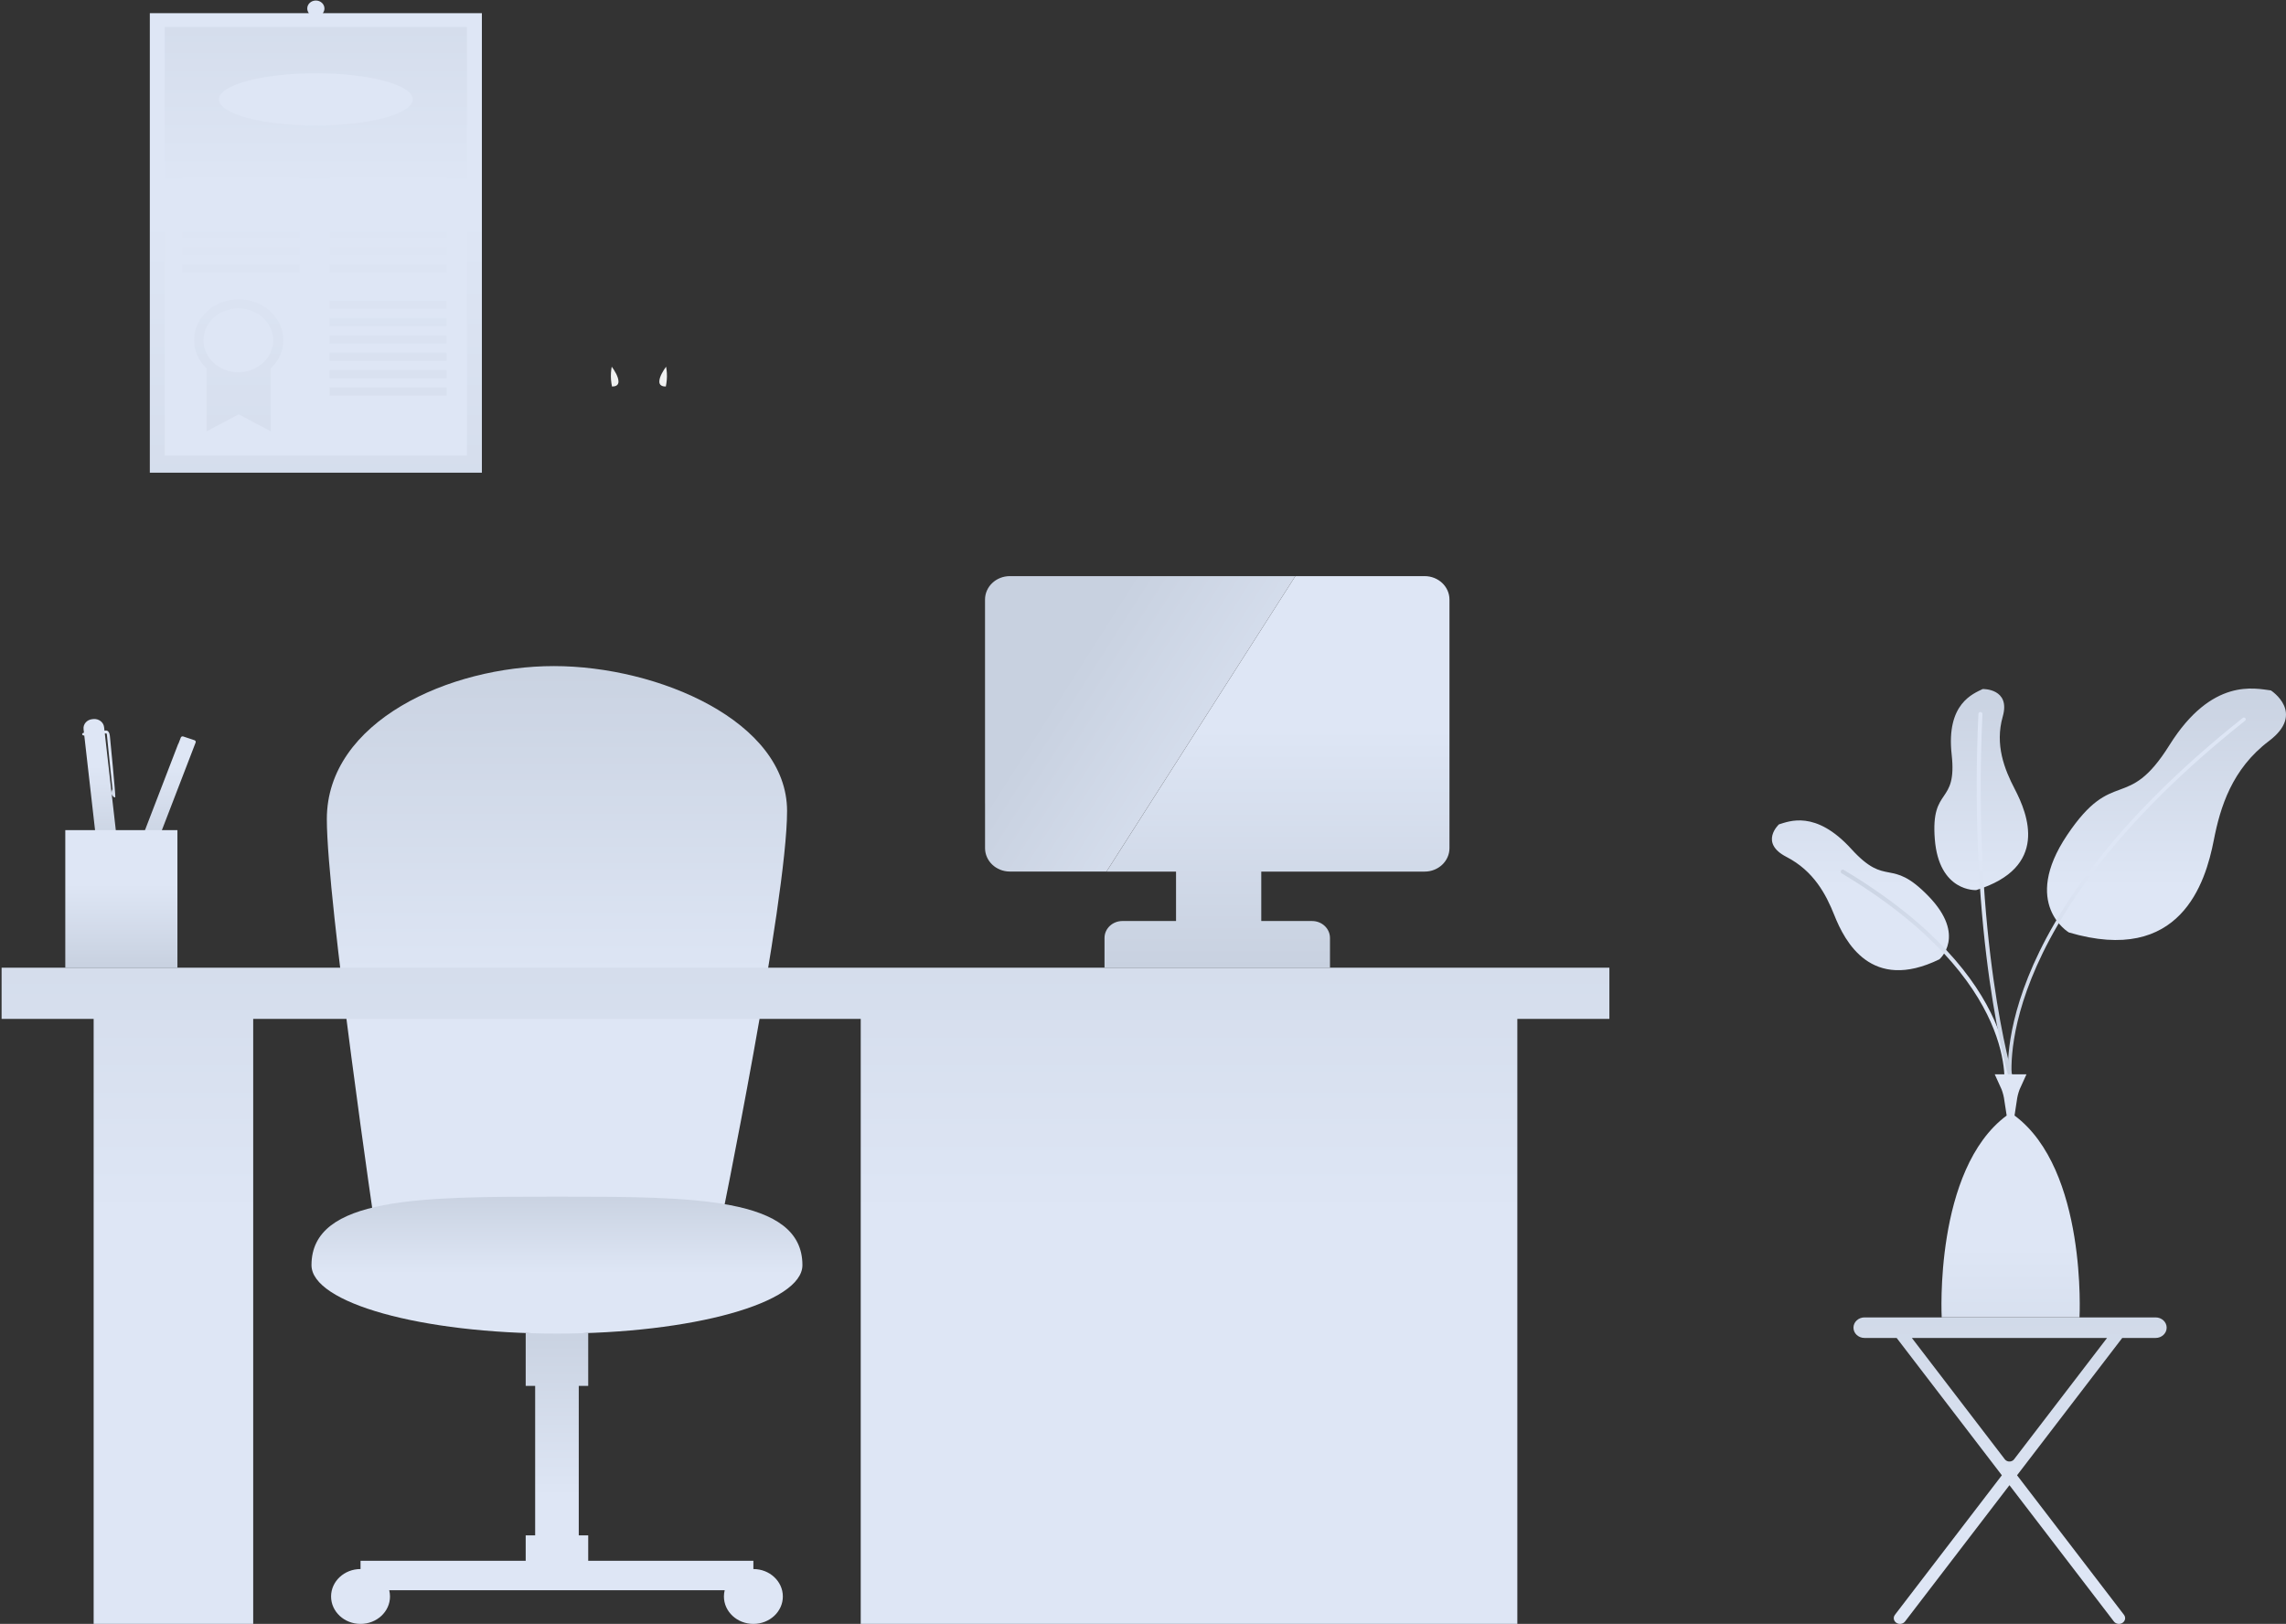
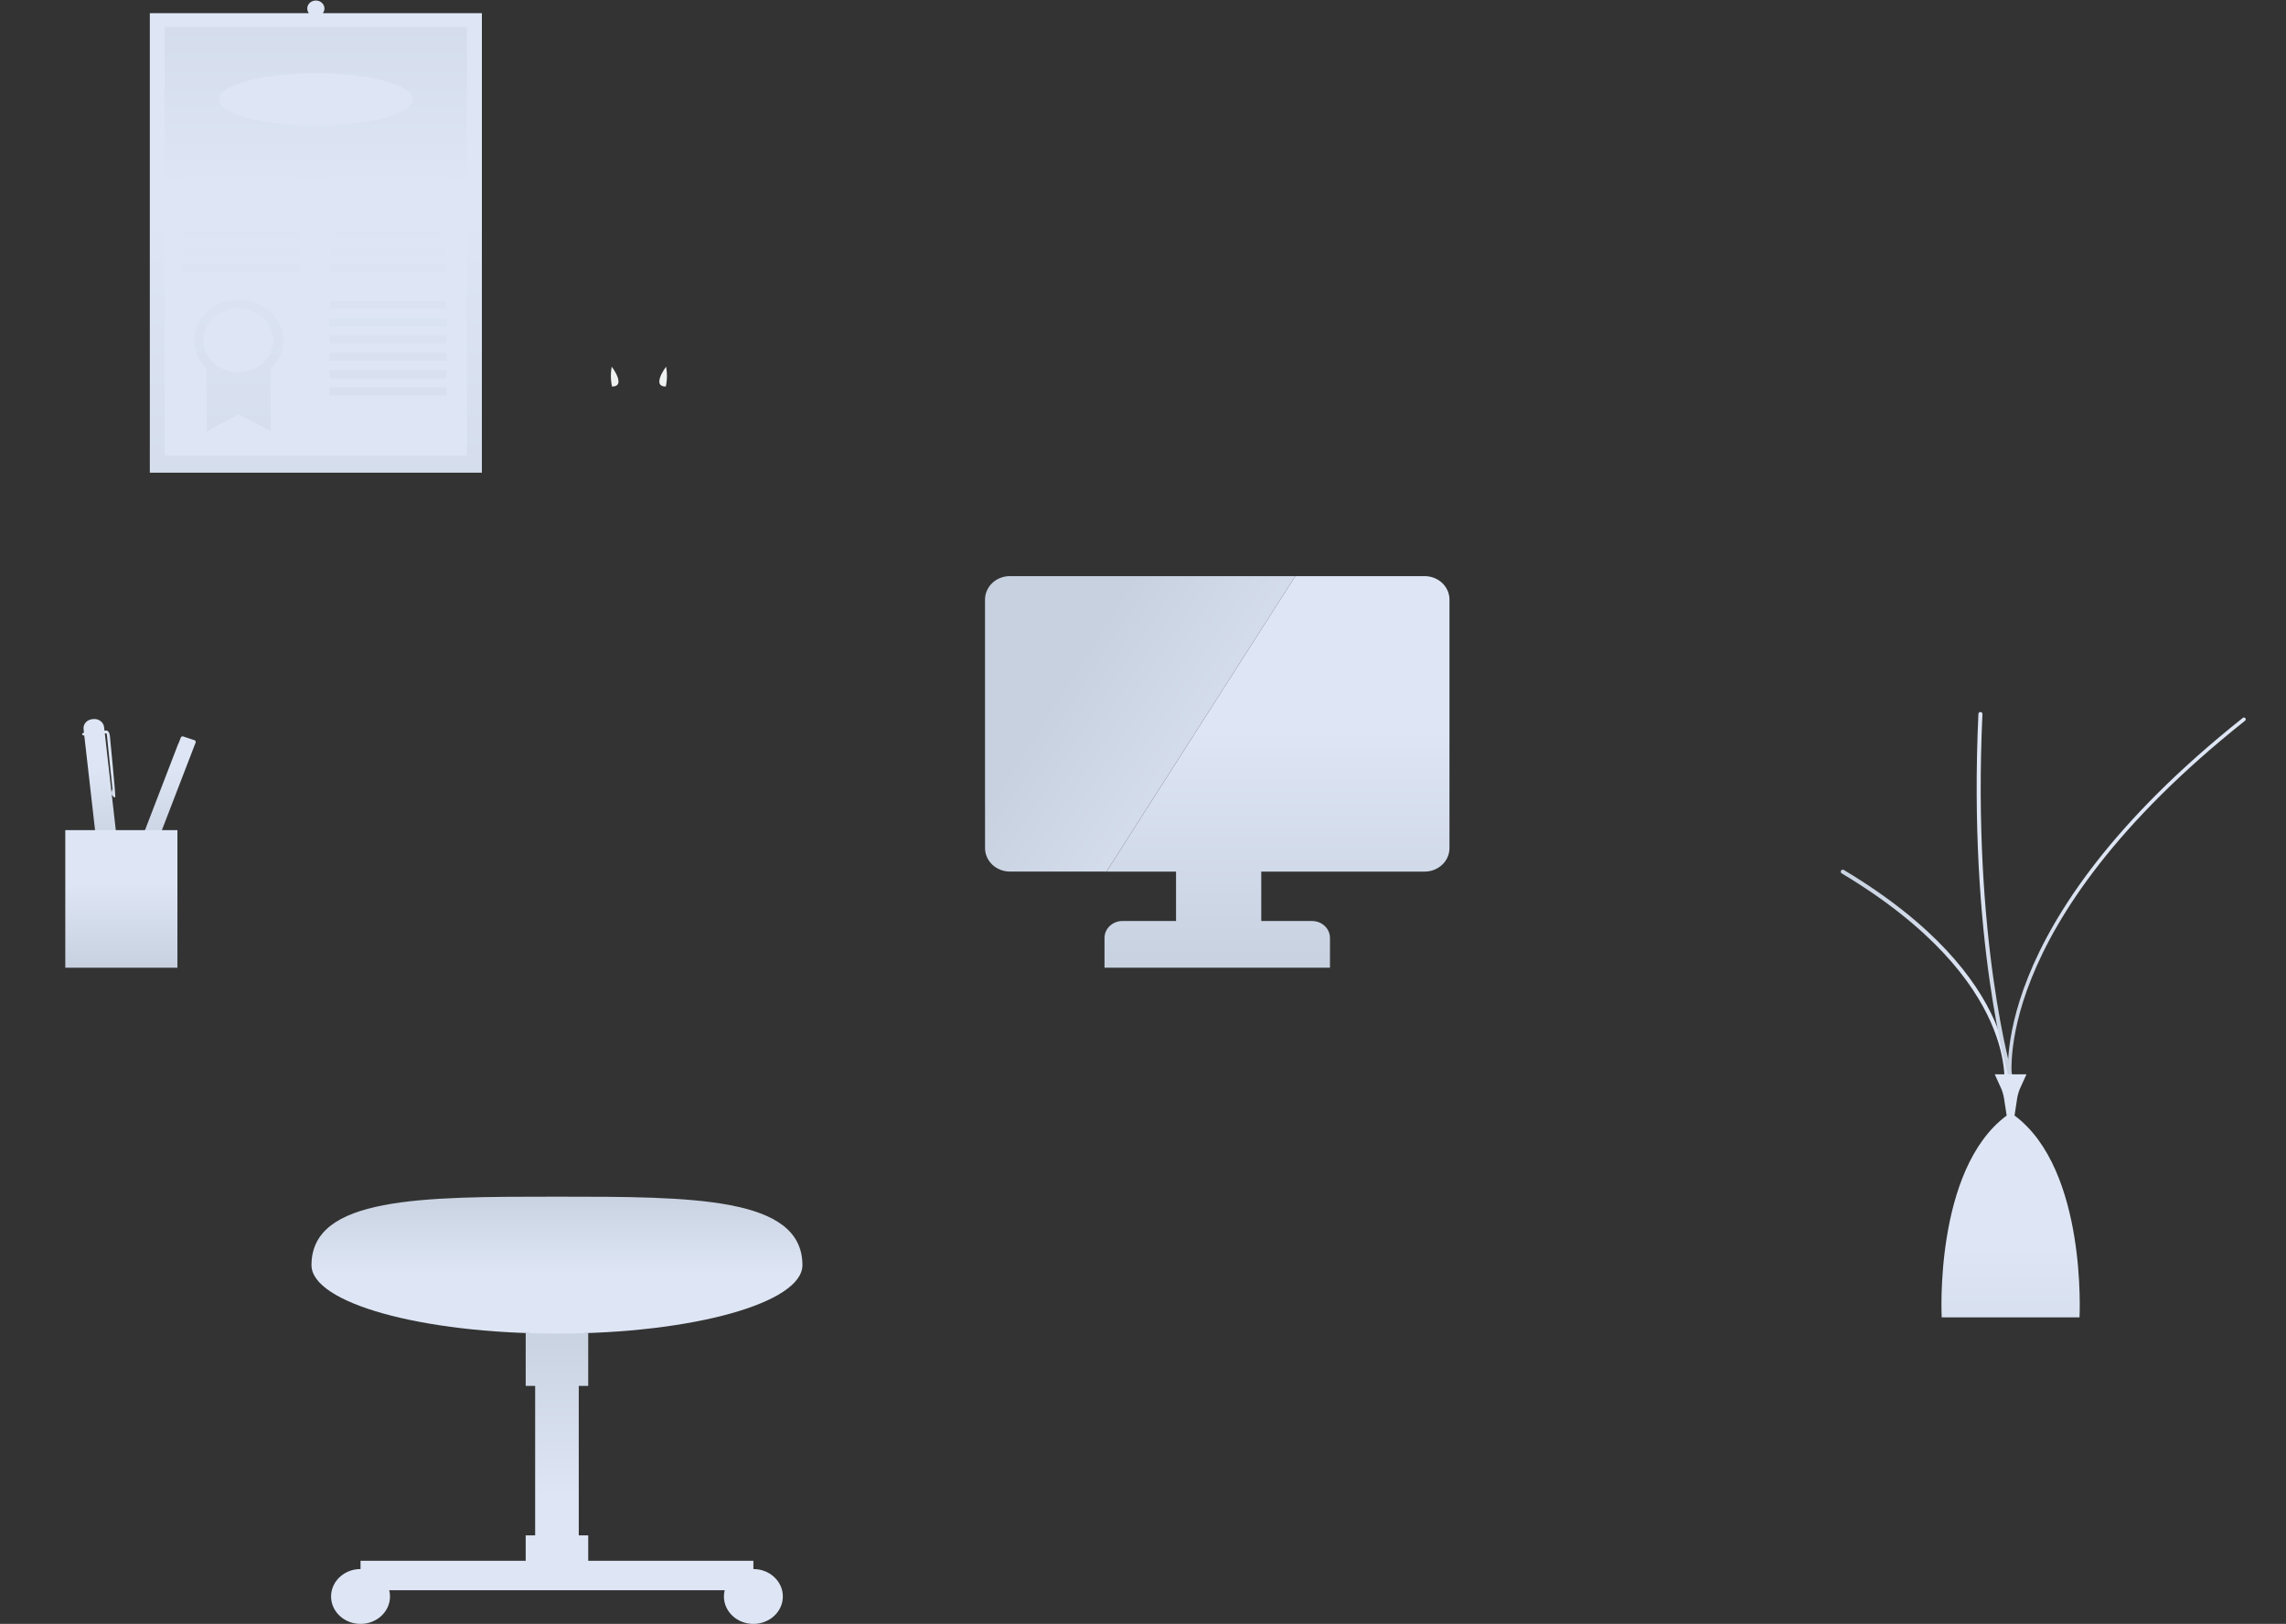
<svg xmlns="http://www.w3.org/2000/svg" width="473" height="336" viewBox="0 0 473 336" fill="none">
  <rect x="0" y="0" width="473" height="336" fill="#333333" stroke="none" />
  <path d="M74.599 324.647H74.6V322.937H108.772V317.675H110.73V286.757H108.773V275.779H121.708V286.757H119.753V317.674H121.708V322.936H155.884V324.647C159.251 324.647 161.98 327.189 161.98 330.325C161.98 333.458 159.25 336 155.882 336C152.517 336 149.788 333.458 149.788 330.325C149.788 329.878 149.845 329.444 149.95 329.027H80.534C80.638 329.444 80.695 329.878 80.695 330.325C80.695 333.458 77.966 336 74.599 336C71.233 336 68.504 333.458 68.504 330.325C68.504 327.189 71.233 324.647 74.599 324.647" fill="url(#paint0_linear_594_2800)" />
-   <path d="M114.605 137.818C136.192 137.818 162.855 149.257 162.855 167.807C162.855 186.355 148.888 254.418 148.888 254.418L77.784 255.323C77.784 255.323 67.626 186.278 67.626 169.47C67.626 149.257 93.02 137.818 114.606 137.818" fill="url(#paint1_linear_594_2800)" />
  <path d="M166.03 261.766C166.03 269.589 143.29 275.93 115.24 275.93C87.188 275.93 64.451 269.589 64.451 261.766C64.451 247.6 87.188 247.6 115.24 247.6C143.29 247.6 166.03 247.6 166.03 261.766V261.766Z" fill="url(#paint2_linear_594_2800)" />
-   <path d="M333 200.23V210.824H313.955V336H178.094V210.824H52.39V336H19.377V210.824H0.33V200.23H333Z" fill="url(#paint3_linear_594_2800)" />
-   <path d="M17.373 151.601L17.29 150.868C17.171 149.837 17.977 148.914 19.083 148.804L19.317 148.78C20.425 148.671 21.421 149.418 21.537 150.451L21.619 151.18L21.832 151.159C21.871 151.15 22.588 150.979 22.734 152.265C22.791 152.786 23.944 164.609 23.856 164.903C23.769 165.2 23.156 164.686 23.096 164.168C23.037 163.647 23.303 163.286 23.274 163.289C23.244 163.293 22.112 151.991 22.112 151.991L22.025 151.737L21.687 151.77L25.226 182.891C25.243 183.039 25.273 183.412 25.31 183.94L36.593 154.641L36.88 153.897L36.908 153.906L37.411 152.6C37.484 152.414 37.708 152.312 37.91 152.383L40.246 153.16C40.446 153.226 40.552 153.435 40.48 153.627L39.813 155.36L39.693 155.673L25.697 192.023C25.721 193.422 25.691 194.445 25.562 194.553C25.548 194.565 25.527 194.577 25.502 194.588L25.501 194.589C25.463 194.607 25.411 194.624 25.351 194.642L25.301 196.121L24.991 196.153L25.076 196.91L24.711 197.487L24.281 196.989L24.193 196.232L23.888 196.263L23.728 195.669L22.562 196.909L22.618 196.928L21.595 197.937L21.536 196.569L21.592 196.587L21.584 193.616L22.472 191.31C21.812 188.1 21.027 183.724 20.981 183.309L17.44 152.186C17.211 152.199 17.018 152.09 16.998 151.935C16.981 151.777 17.148 151.633 17.373 151.601Z" fill="url(#paint4_linear_594_2800)" />
+   <path d="M17.373 151.601L17.29 150.868C17.171 149.837 17.977 148.914 19.083 148.804L19.317 148.78C20.425 148.671 21.421 149.418 21.537 150.451L21.619 151.18L21.832 151.159C21.871 151.15 22.588 150.979 22.734 152.265C22.791 152.786 23.944 164.609 23.856 164.903C23.769 165.2 23.156 164.686 23.096 164.168C23.037 163.647 23.303 163.286 23.274 163.289C23.244 163.293 22.112 151.991 22.112 151.991L22.025 151.737L21.687 151.77L25.226 182.891C25.243 183.039 25.273 183.412 25.31 183.94L36.593 154.641L36.88 153.897L36.908 153.906L37.411 152.6C37.484 152.414 37.708 152.312 37.91 152.383L40.246 153.16C40.446 153.226 40.552 153.435 40.48 153.627L39.813 155.36L39.693 155.673L25.697 192.023C25.721 193.422 25.691 194.445 25.562 194.553C25.548 194.565 25.527 194.577 25.502 194.588L25.501 194.589C25.463 194.607 25.411 194.624 25.351 194.642L25.301 196.121L24.991 196.153L25.076 196.91L24.711 197.487L24.281 196.989L23.888 196.263L23.728 195.669L22.562 196.909L22.618 196.928L21.595 197.937L21.536 196.569L21.592 196.587L21.584 193.616L22.472 191.31C21.812 188.1 21.027 183.724 20.981 183.309L17.44 152.186C17.211 152.199 17.018 152.09 16.998 151.935C16.981 151.777 17.148 151.633 17.373 151.601Z" fill="url(#paint4_linear_594_2800)" />
  <path d="M25.11 171.76H36.711V200.228H25.11H13.51V171.76H25.11Z" fill="url(#paint5_linear_594_2800)" />
  <path d="M243.335 190.567V180.34H228.944L268.022 119.204H294.768C297.611 119.204 299.912 121.377 299.912 124.061V175.483C299.912 178.166 297.613 180.34 294.777 180.34H260.97V190.567H271.481C273.528 190.567 275.187 192.13 275.187 194.062V200.229H228.537V194.065C228.537 192.133 230.195 190.566 232.242 190.566H243.335V190.567Z" fill="url(#paint6_linear_594_2800)" />
  <path d="M208.952 119.204H268.022L228.944 180.331H208.957C206.117 180.331 203.817 178.159 203.817 175.476V166.261H203.813V124.061C203.813 121.377 206.114 119.204 208.953 119.204" fill="url(#paint7_linear_594_2800)" />
  <path d="M126.417 77.143C126.447 76.683 126.501 76.262 126.574 75.872C127.112 76.606 127.974 77.94 127.974 78.968C127.974 79.757 127.31 79.984 126.632 79.976C126.452 79.111 126.35 78.17 126.417 77.143ZM137.98 77.143C138.046 78.17 137.944 79.112 137.764 79.976C137.085 79.986 136.421 79.757 136.421 78.968C136.421 77.94 137.283 76.604 137.821 75.871C137.895 76.262 137.95 76.683 137.979 77.143" fill="#F0F1F1" />
  <path d="M96.614 94.27H34.084V5.599H95.905L96.613 94.268L96.614 94.27ZM63.914 2.726C63.702 2.454 63.575 2.121 63.575 1.758C63.575 0.846 64.372 0.109 65.355 0.109C66.337 0.109 67.133 0.847 67.133 1.759C67.133 2.121 67.006 2.454 66.793 2.727H99.708V97.806H31V2.726H63.914Z" fill="url(#paint8_linear_594_2800)" />
  <path d="M61.96 38.434H37.738V36.744H61.96V38.434ZM61.96 42.025H37.738V40.335H61.96V42.025ZM61.96 45.617H37.738V43.926H61.96V45.617ZM61.96 49.207H37.738V47.517H61.96V49.207ZM61.96 52.799H37.738V51.108H61.96V52.799ZM61.96 56.39H37.738V54.7H61.96V56.389V56.39ZM42.75 76.24C41.148 74.72 40.16 72.653 40.16 70.374C40.16 65.708 44.292 61.925 49.388 61.925C54.483 61.925 58.615 65.708 58.615 70.373C58.615 72.653 57.628 74.72 56.025 76.24V89.245L49.388 85.725L42.75 89.245V76.24V76.24ZM85.4 20.566C85.4 23.551 76.422 25.972 65.35 25.972C54.274 25.972 45.298 23.551 45.298 20.566C45.298 17.579 54.274 15.159 65.349 15.159C76.422 15.159 85.399 17.579 85.399 20.565L85.4 20.566ZM92.41 38.434H68.188V36.744H92.41V38.434ZM92.41 42.025H68.188V40.335H92.41V42.025ZM92.41 45.617H68.188V43.926H92.41V45.617ZM92.41 49.207H68.188V47.517H92.41V49.207ZM92.41 52.799H68.188V51.108H92.41V52.799ZM92.41 56.39H68.188V54.7H92.41V56.389V56.39ZM92.41 63.888H68.188V62.198H92.41V63.888ZM92.41 67.479H68.188V65.79H92.41V67.479ZM92.41 71.071H68.188V69.38H92.41V71.07V71.071ZM92.41 74.662H68.188V72.972H92.41V74.662ZM92.41 78.253H68.188V76.562H92.41V78.252V78.253ZM92.41 81.844H68.188V80.154H92.41V81.844ZM96.614 94.272V5.586H34.084V94.272H96.614ZM56.528 70.41C56.528 66.763 53.299 63.806 49.316 63.806C45.332 63.806 42.103 66.763 42.103 70.41C42.103 74.058 45.333 77.016 49.316 77.016C53.299 77.016 56.528 74.059 56.528 70.41Z" fill="url(#paint9_linear_594_2800)" />
-   <path d="M469.87 142.853C466.64 142.459 457.678 140.118 448.88 154.177C440.082 168.237 437.302 158.495 427.715 172.781C418.129 187.068 428.075 192.932 428.075 192.932C451.159 199.747 456.345 182.639 458.058 173.85C459.391 167.009 461.803 159.115 469.483 153.315C477.163 147.519 469.871 142.853 469.871 142.853H469.87ZM368.084 170.568C368.084 170.568 363.943 174.36 369.624 177.291C375.304 180.221 377.835 185.069 379.54 189.349C381.731 194.85 387.193 205.357 401.277 198.491C401.277 198.491 406.985 193.64 399.026 185.424C391.066 177.21 390.47 183.805 383.05 175.652C375.629 167.501 370.123 169.969 368.084 170.568ZM410.248 142.562C408.368 143.516 402.64 145.498 403.822 156.122C405.002 166.746 399.475 162.577 400.332 173.605C401.188 184.634 408.904 184.166 408.904 184.166C423.987 179.477 419.622 168.537 416.874 163.257C414.736 159.148 412.731 154.092 414.394 148.252C416.059 142.414 410.249 142.562 410.249 142.562H410.248Z" fill="url(#paint10_linear_594_2800)" />
  <path d="M415.98 223.687C415.98 223.687 410.596 191.514 464.296 148.83" stroke="url(#paint11_linear_594_2800)" stroke-width="0.742" stroke-linecap="round" stroke-linejoin="round" />
  <path d="M415.07 225.341C415.07 225.341 418.88 202.857 381.29 180.355" stroke="url(#paint12_linear_594_2800)" stroke-width="0.834" stroke-linecap="round" stroke-linejoin="round" />
  <path d="M416.017 222.759C416.017 222.759 407.598 194.501 409.774 147.741" stroke="url(#paint13_linear_594_2800)" stroke-width="0.834" stroke-linecap="round" stroke-linejoin="round" />
  <path d="M414.737 227.783C414.64 226.972 414.444 226.177 414.153 225.413L412.733 222.284H419.301L417.879 225.413C417.589 226.176 417.393 226.972 417.295 227.783L416.831 230.812C431.901 242.018 430.273 272.58 430.273 272.58H401.76C401.76 272.58 400.13 242.018 415.203 230.812L414.737 227.783Z" fill="url(#paint14_linear_594_2800)" />
-   <path d="M416.737 301.942L435.972 276.835H395.588L414.822 301.942C415.199 302.433 415.933 302.547 416.462 302.197C416.568 302.127 416.662 302.039 416.737 301.942ZM383.505 274.707C383.505 273.533 384.529 272.581 385.792 272.581H446.02C447.284 272.581 448.308 273.533 448.308 274.708C448.308 275.882 447.284 276.835 446.02 276.835H439.118L417.352 305.246L439.477 334.122C439.887 334.656 439.753 335.397 439.179 335.776L439.174 335.78C438.594 336.16 437.794 336.033 437.384 335.496L415.78 307.299L394.175 335.496C393.764 336.033 392.963 336.16 392.385 335.78C391.809 335.402 391.671 334.663 392.077 334.127L392.081 334.122L414.207 305.246L392.441 276.835H385.792C384.529 276.835 383.505 275.882 383.505 274.708V274.707Z" fill="url(#paint15_linear_594_2800)" />
  <defs>
    <linearGradient id="paint0_linear_594_2800" x1="115.242" y1="335.674" x2="115.242" y2="272.972" gradientUnits="userSpaceOnUse">
      <stop stop-color="#DEE6F5" />
      <stop offset="0.415" stop-color="#DEE6F5" />
      <stop offset="1" stop-color="#C8D1E0" />
    </linearGradient>
    <linearGradient id="paint1_linear_594_2800" x1="115.241" y1="255.323" x2="115.241" y2="132.34" gradientUnits="userSpaceOnUse">
      <stop offset="0.005" stop-color="#DEE6F5" />
      <stop offset="0.415" stop-color="#DEE6F5" />
      <stop offset="1" stop-color="#C8D1E0" />
    </linearGradient>
    <linearGradient id="paint2_linear_594_2800" x1="115.241" y1="275.777" x2="115.241" y2="246.279" gradientUnits="userSpaceOnUse">
      <stop stop-color="#DEE6F5" />
      <stop offset="0.415" stop-color="#DEE6F5" />
      <stop offset="1" stop-color="#C8D1E0" />
    </linearGradient>
    <linearGradient id="paint3_linear_594_2800" x1="166.665" y1="335.265" x2="166.665" y2="133.089" gradientUnits="userSpaceOnUse">
      <stop stop-color="#DEE6F5" />
      <stop offset="0.415" stop-color="#DEE6F5" />
      <stop offset="1" stop-color="#C8D1E0" />
    </linearGradient>
    <linearGradient id="paint4_linear_594_2800" x1="28.75" y1="175.651" x2="28.75" y2="146.477" gradientUnits="userSpaceOnUse">
      <stop stop-color="#C8D1E0" />
      <stop offset="0.585" stop-color="#DEE6F5" />
      <stop offset="1" stop-color="#DEE6F5" />
    </linearGradient>
    <linearGradient id="paint5_linear_594_2800" x1="25.11" y1="200.228" x2="25.11" y2="170.587" gradientUnits="userSpaceOnUse">
      <stop stop-color="#C8D1E0" />
      <stop offset="0.585" stop-color="#DEE6F5" />
      <stop offset="1" stop-color="#DEE6F5" />
    </linearGradient>
    <linearGradient id="paint6_linear_594_2800" x1="264.225" y1="200.229" x2="264.225" y2="115.865" gradientUnits="userSpaceOnUse">
      <stop stop-color="#C8D1E0" />
      <stop offset="0.585" stop-color="#DEE6F5" />
      <stop offset="1" stop-color="#DEE6F5" />
    </linearGradient>
    <linearGradient id="paint7_linear_594_2800" x1="314.259" y1="161.631" x2="238.04" y2="113.027" gradientUnits="userSpaceOnUse">
      <stop stop-color="#DEE6F5" />
      <stop offset="0.415" stop-color="#DEE6F5" />
      <stop offset="1" stop-color="#C8D1E0" />
    </linearGradient>
    <linearGradient id="paint8_linear_594_2800" x1="65.354" y1="177.103" x2="65.354" y2="-48.79" gradientUnits="userSpaceOnUse">
      <stop stop-color="#C8D1E0" />
      <stop offset="0.585" stop-color="#DEE6F5" />
      <stop offset="1" stop-color="#DEE6F5" />
    </linearGradient>
    <linearGradient id="paint9_linear_594_2800" x1="65.349" y1="93.792" x2="65.349" y2="-38.802" gradientUnits="userSpaceOnUse">
      <stop stop-color="#DEE6F5" />
      <stop offset="0.415" stop-color="#DEE6F5" />
      <stop offset="1" stop-color="#C8D1E0" />
    </linearGradient>
    <linearGradient id="paint10_linear_594_2800" x1="419.814" y1="214.396" x2="419.814" y2="139.75" gradientUnits="userSpaceOnUse">
      <stop stop-color="#DEE6F5" />
      <stop offset="0.415" stop-color="#DEE6F5" />
      <stop offset="1" stop-color="#C8D1E0" />
    </linearGradient>
    <linearGradient id="paint11_linear_594_2800" x1="440.063" y1="223.687" x2="440.063" y2="145.745" gradientUnits="userSpaceOnUse">
      <stop stop-color="#C8D1E0" />
      <stop offset="0.585" stop-color="#DEE6F5" />
      <stop offset="1" stop-color="#DEE6F5" />
    </linearGradient>
    <linearGradient id="paint12_linear_594_2800" x1="398.235" y1="225.098" x2="398.235" y2="178.258" gradientUnits="userSpaceOnUse">
      <stop stop-color="#DEE6F5" />
      <stop offset="0.415" stop-color="#DEE6F5" />
      <stop offset="1" stop-color="#C8D1E0" />
    </linearGradient>
    <linearGradient id="paint13_linear_594_2800" x1="412.715" y1="222.759" x2="412.715" y2="144.649" gradientUnits="userSpaceOnUse">
      <stop stop-color="#C8D1E0" />
      <stop offset="0.585" stop-color="#DEE6F5" />
      <stop offset="1" stop-color="#DEE6F5" />
    </linearGradient>
    <linearGradient id="paint14_linear_594_2800" x1="416.016" y1="311.125" x2="416.016" y2="220.211" gradientUnits="userSpaceOnUse">
      <stop stop-color="#C8D1E0" />
      <stop offset="0.585" stop-color="#DEE6F5" />
      <stop offset="1" stop-color="#DEE6F5" />
    </linearGradient>
    <linearGradient id="paint15_linear_594_2800" x1="415.906" y1="377.333" x2="415.906" y2="239.515" gradientUnits="userSpaceOnUse">
      <stop stop-color="#DEE6F5" />
      <stop offset="0.415" stop-color="#DEE6F5" />
      <stop offset="1" stop-color="#C8D1E0" />
    </linearGradient>
  </defs>
</svg>